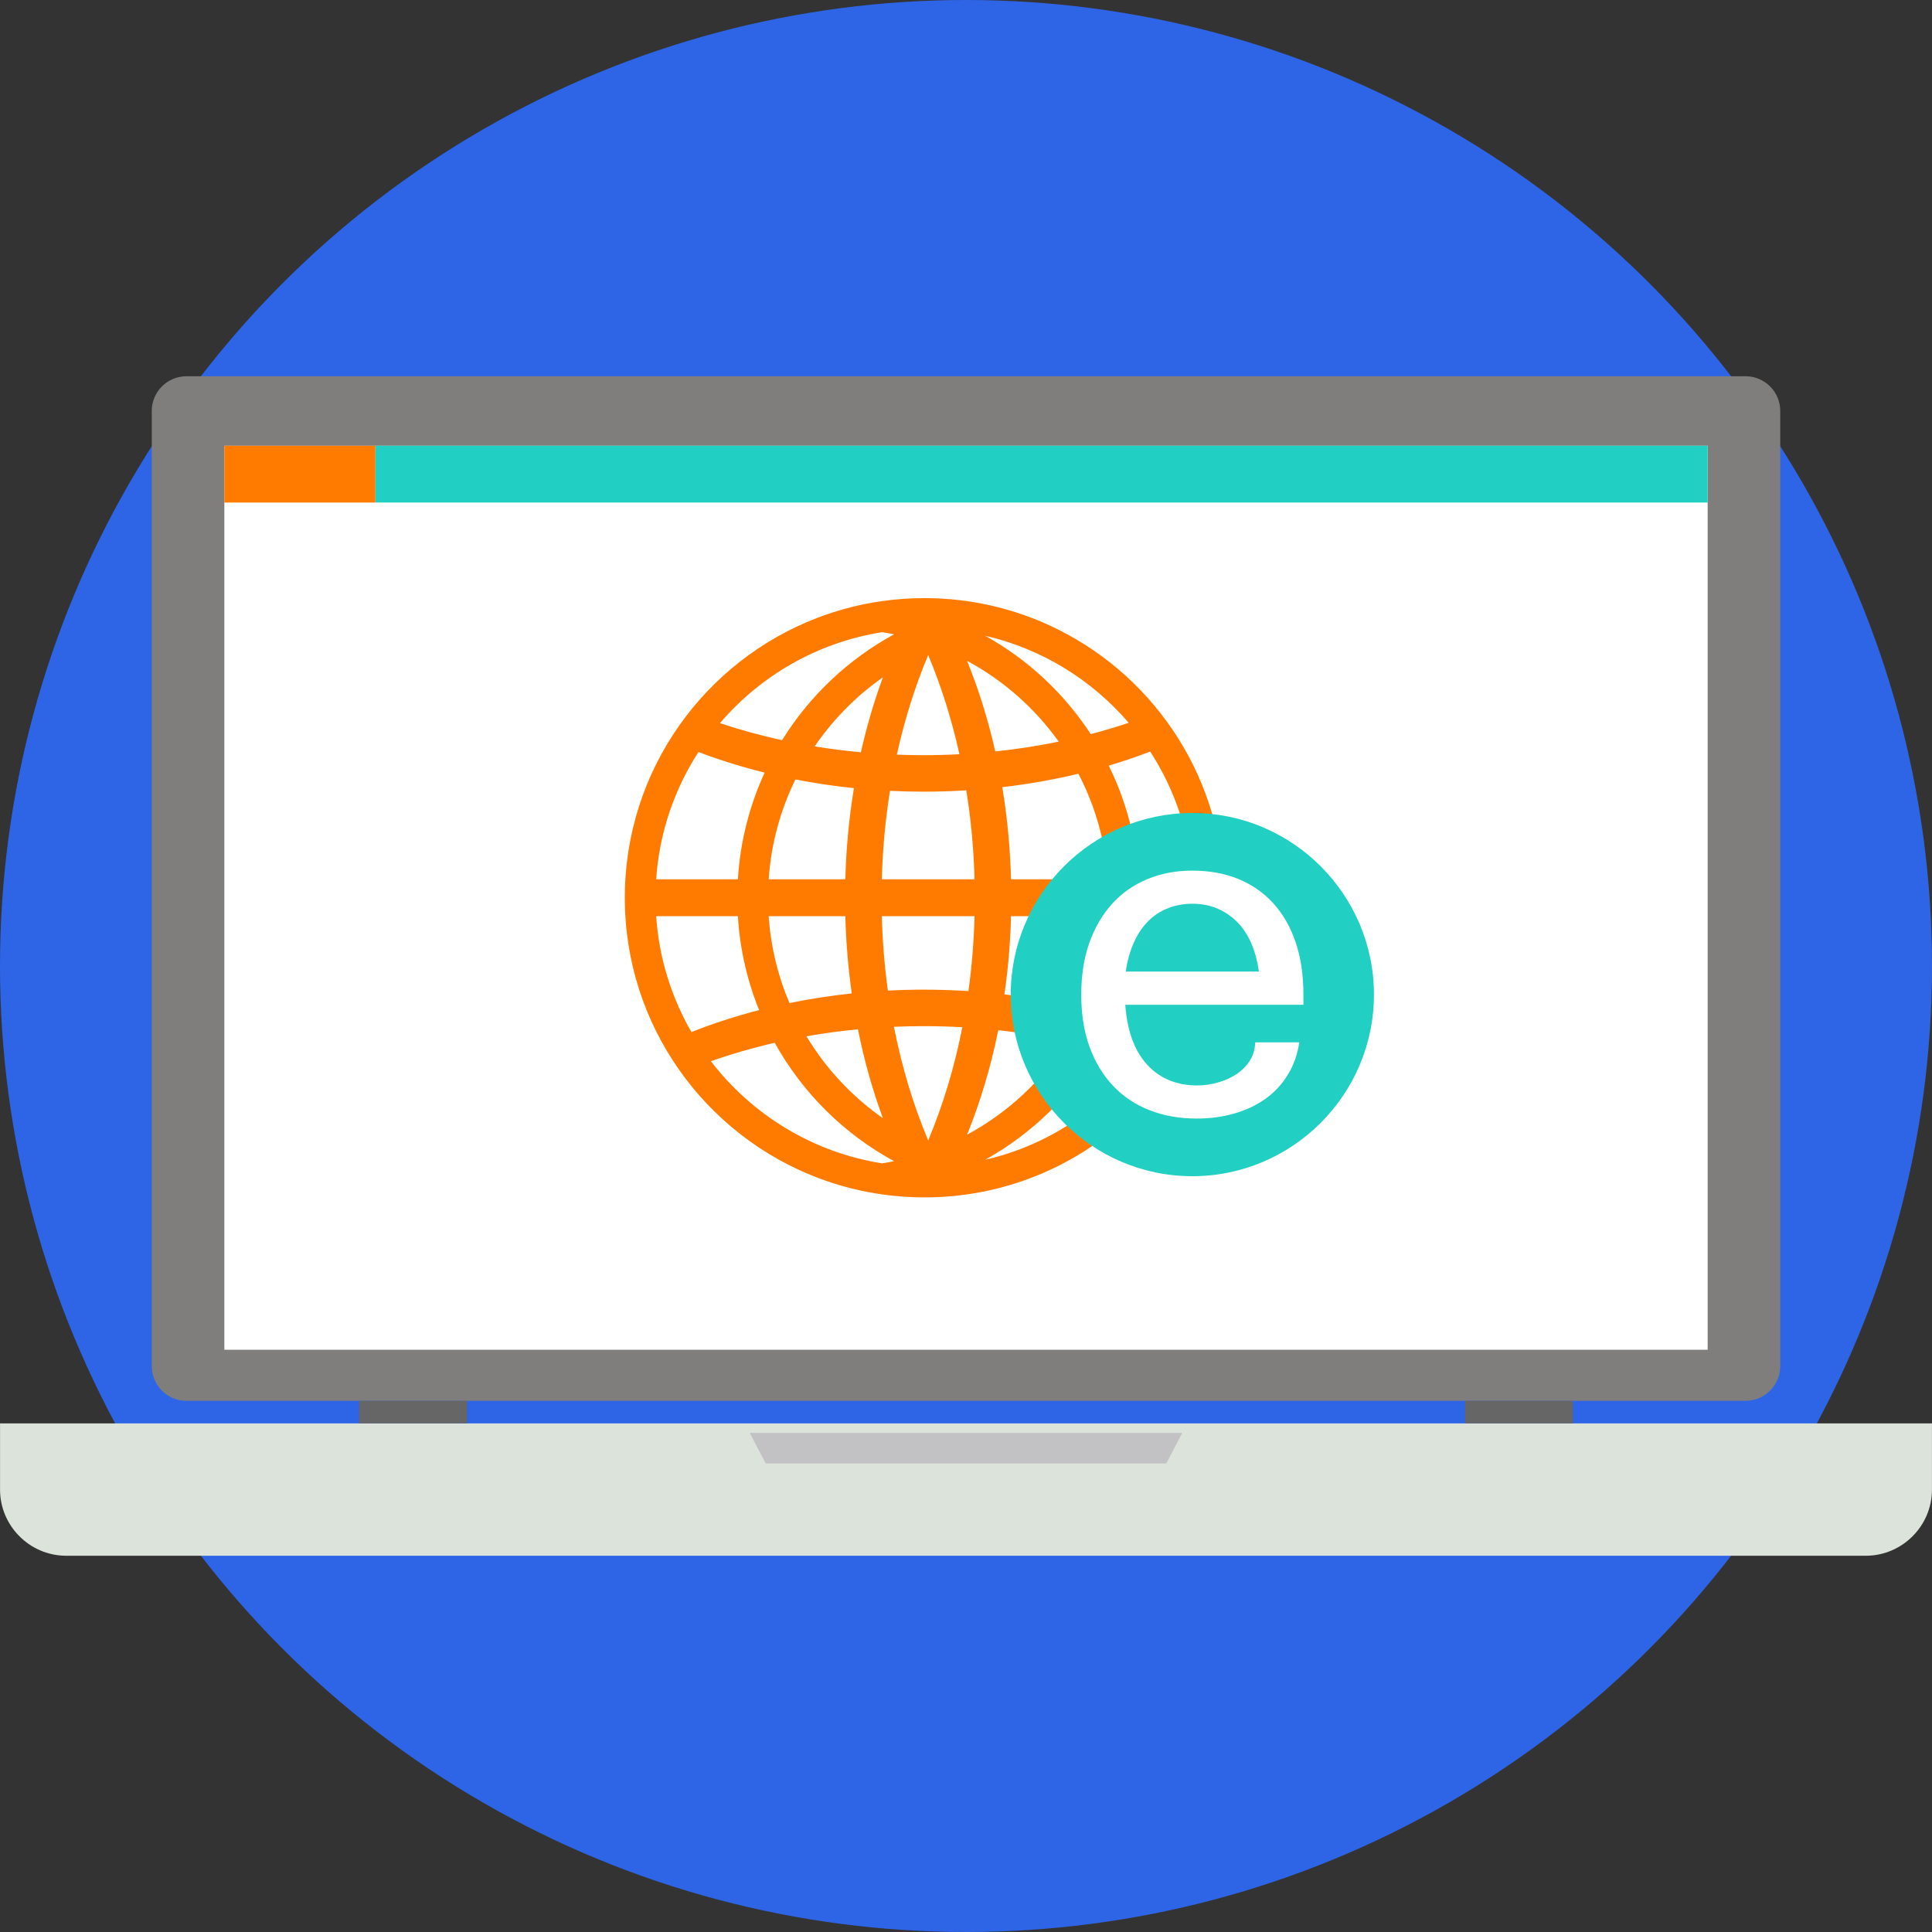
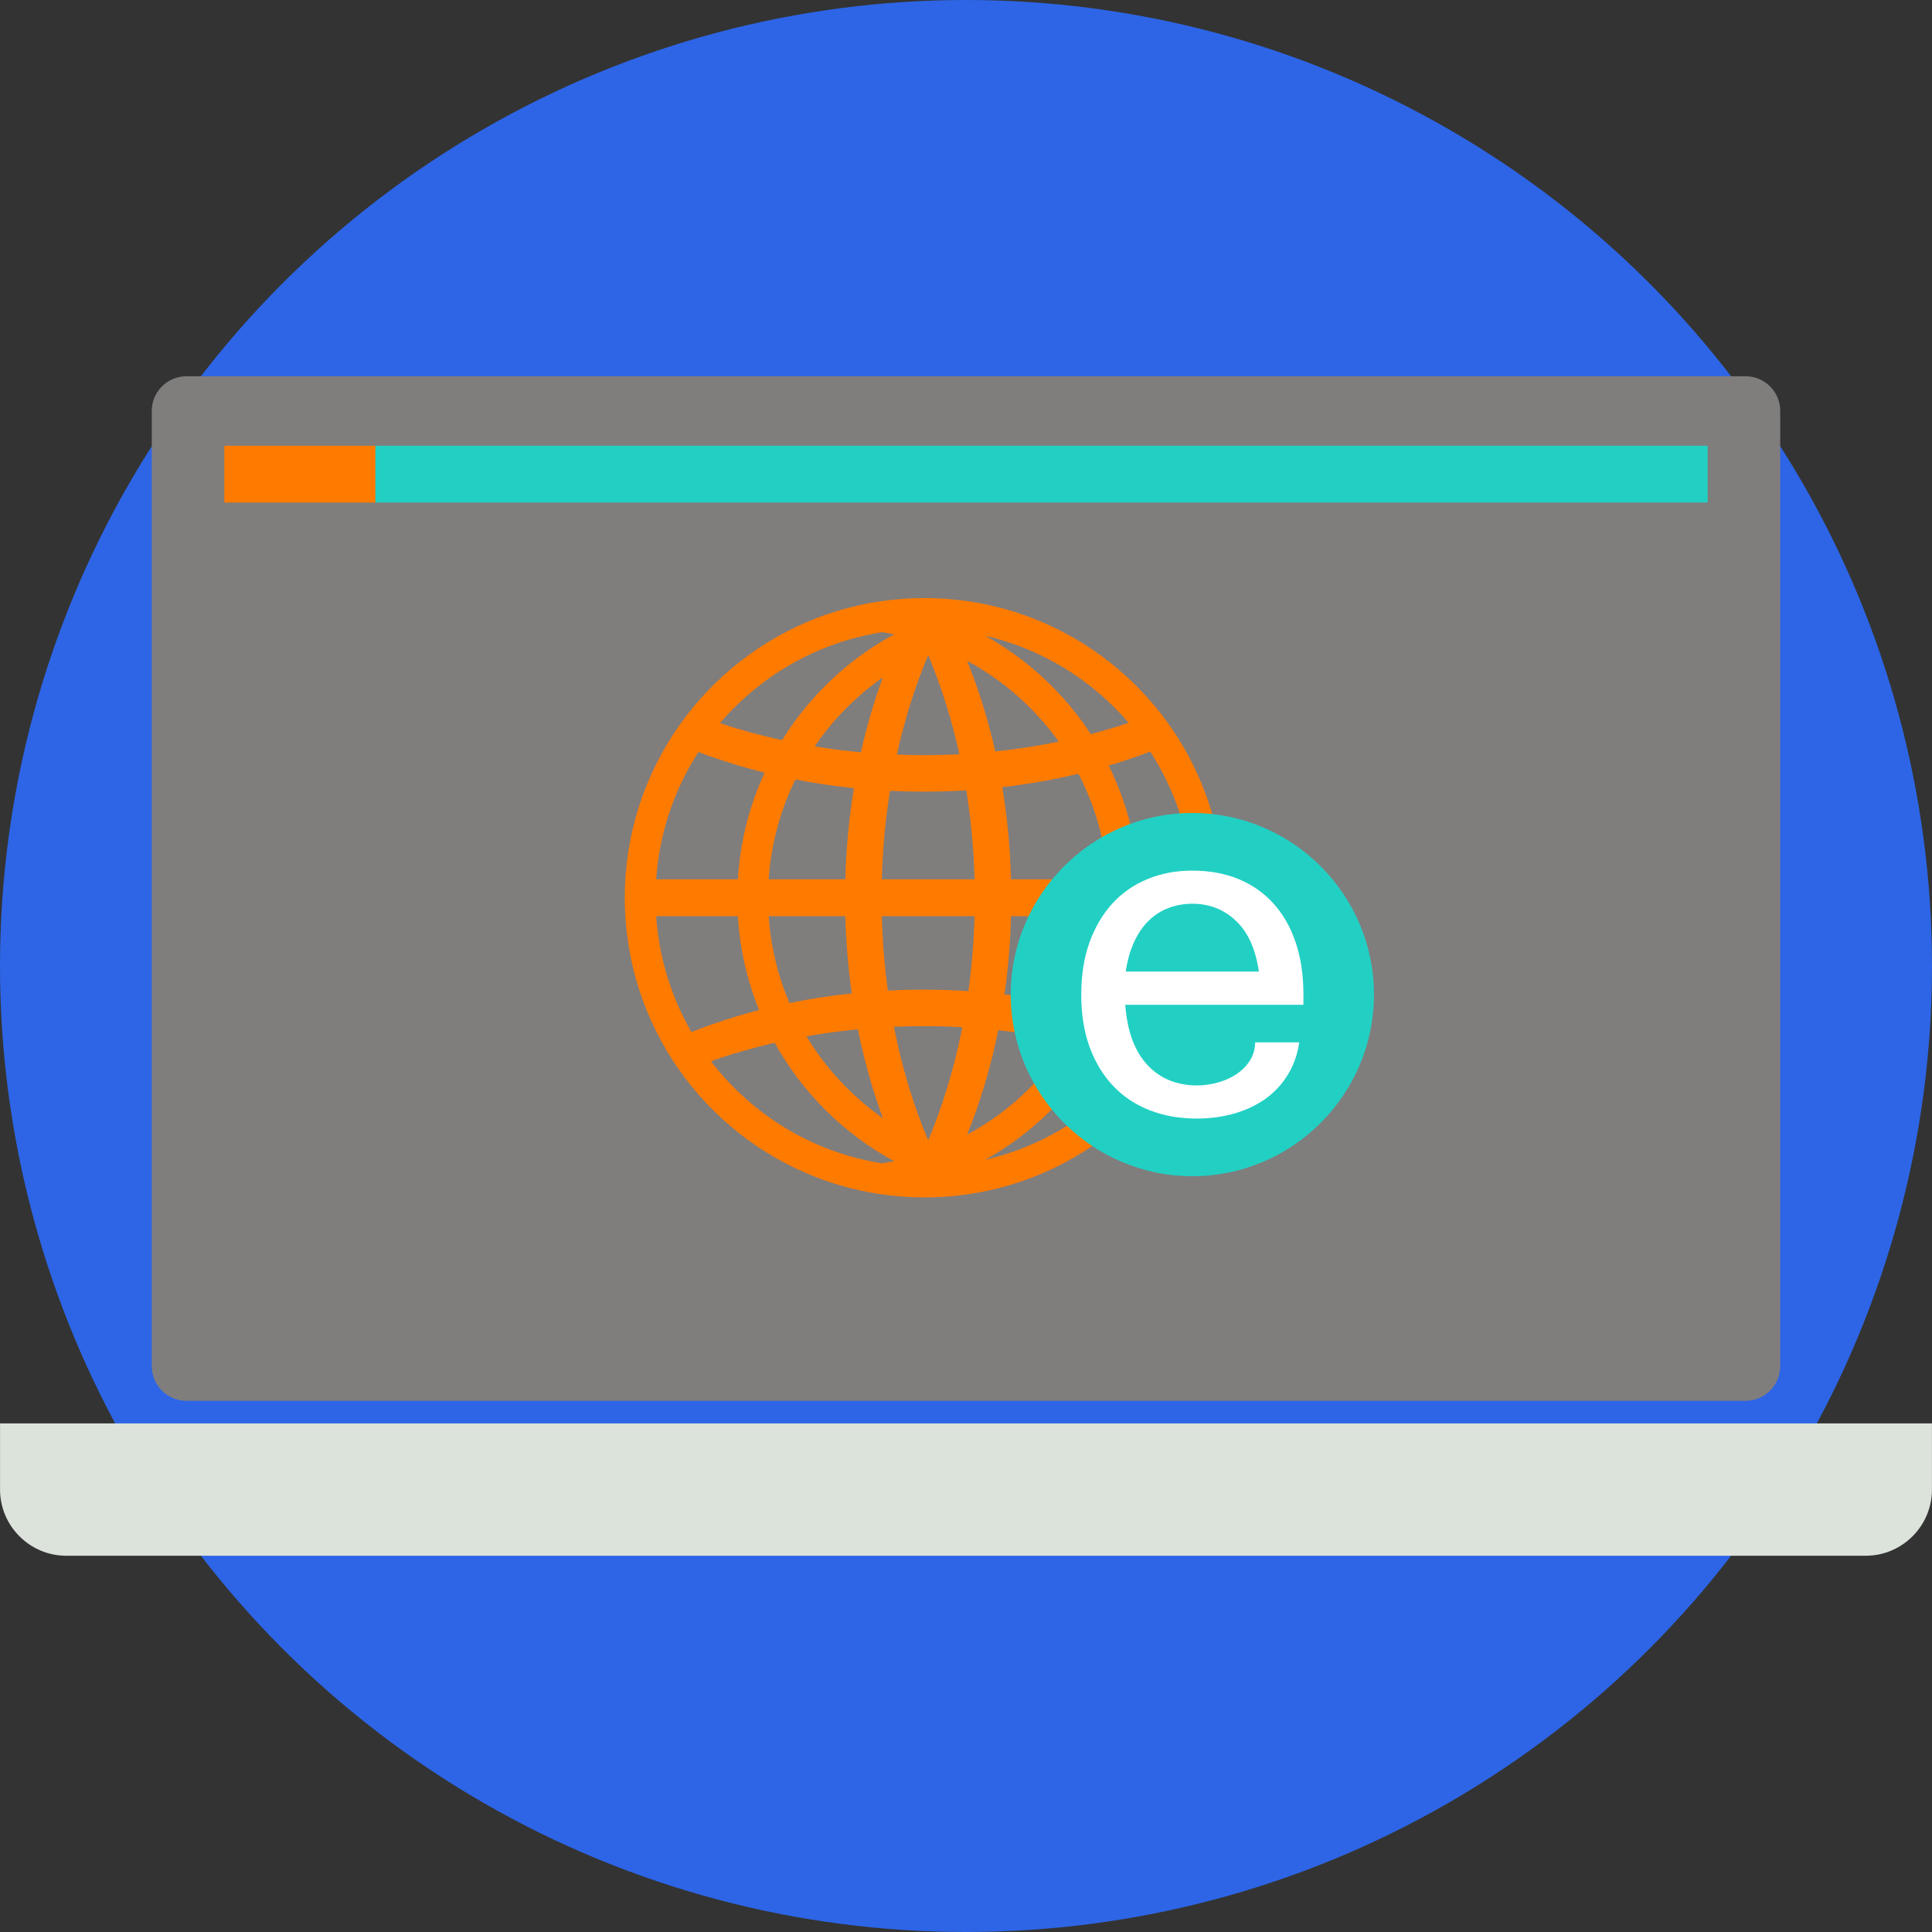
<svg xmlns="http://www.w3.org/2000/svg" height="800px" width="800px" version="1.1" id="Layer_1" viewBox="0 0 512 512" xml:space="preserve" fill="#000000">
  <rect x="0" y="0" width="512" height="512" fill="#333333" stroke="none" />
  <g id="SVGRepo_bgCarrier" stroke-width="0" />
  <g id="SVGRepo_tracerCarrier" stroke-linecap="round" stroke-linejoin="round" />
  <g id="SVGRepo_iconCarrier">
    <circle style="fill:#2d65e6;" cx="256" cy="256" r="256" />
    <path style="fill:#807D7D;" d="M49.391,99.711h413.219c5.046,0,9.173,4.128,9.173,9.172v253.18c0,5.044-4.127,9.172-9.173,9.172 H49.391c-5.046,0-9.173-4.128-9.173-9.172v-253.18C40.217,103.839,44.344,99.711,49.391,99.711z" />
-     <path style="fill:#FFFFFF;" d="M59.455,118.133h393.091v239.564H59.455V118.133z" />
    <path style="fill:#DCE3DB;" d="M0.01,377.209h511.981v17.541c0,9.646-7.891,17.539-17.539,17.539H17.547 c-9.646,0-17.538-7.893-17.538-17.539L0.01,377.209L0.01,377.209z" />
-     <path style="fill:#C2C2C4;" d="M198.698,379.735h114.606l-4.214,8.088H202.91L198.698,379.735z" />
    <path style="fill:#ff7b00;" d="M59.455,118.135h40.037v15.045H59.455V118.135z" />
    <path style="fill:#21D0C3;" d="M452.546,118.135H99.489v15.045h353.057V118.135z" />
-     <path style="fill:#666666;" d="M95.178,371.234h28.58v5.975h-28.58V371.234z M388.245,371.234L388.245,371.234h28.58v5.975h-28.58 V371.234z" />
    <path style="fill:#ff7b00;" d="M244.992,158.505c5.096,0,10.077,0.487,14.907,1.402l0.34,0.066c0.523,0.103,1.044,0.21,1.561,0.319 l0.135,0.028l0.338,0.076c0.45,0.099,0.898,0.203,1.343,0.31l0.336,0.081c0.555,0.137,1.112,0.279,1.663,0.428l0.331,0.09 c0.552,0.151,1.102,0.305,1.649,0.469l0.327,0.098c0.437,0.131,0.87,0.265,1.303,0.403l0.326,0.106l0.323,0.105 c0.431,0.144,0.861,0.291,1.29,0.441l0.321,0.111l0.072,0.027c0.51,0.182,1.017,0.365,1.521,0.556l0.001,0.001l0.318,0.122 l0.015,0.006c0.475,0.183,0.949,0.369,1.423,0.56l0.139,0.058l0.313,0.129c0.408,0.169,0.815,0.341,1.223,0.516l0.024,0.011 l0.308,0.135l0.308,0.136c0.39,0.174,0.778,0.35,1.163,0.527l0.069,0.032l0.306,0.143c0.502,0.239,1.004,0.479,1.502,0.725 l0.017,0.007l0.301,0.151c26.021,13.035,43.888,39.949,43.888,71.036c0,31.091-17.865,58.002-43.888,71.039l-0.301,0.149 l-0.017,0.008c-0.497,0.247-1,0.489-1.502,0.725l-0.306,0.143l-0.069,0.034c-0.384,0.177-0.772,0.351-1.163,0.523l-0.308,0.137 l-0.308,0.136l-0.024,0.012c-0.406,0.176-0.814,0.347-1.223,0.515l-0.313,0.13l-0.139,0.057c-0.474,0.191-0.948,0.378-1.423,0.56 l-0.015,0.008l-0.318,0.119l-0.001,0.001c-0.503,0.19-1.01,0.377-1.521,0.556l-0.072,0.027l-0.321,0.112 c-0.429,0.15-0.859,0.295-1.29,0.437l-0.323,0.106l-0.326,0.105c-0.434,0.142-0.866,0.273-1.303,0.406l-0.327,0.098 c-0.547,0.163-1.098,0.316-1.649,0.467l-0.331,0.092c-0.552,0.149-1.108,0.288-1.663,0.428l-0.336,0.079 c-0.445,0.109-0.893,0.211-1.343,0.312l-0.338,0.072l-0.135,0.031c-0.516,0.112-1.037,0.219-1.561,0.32l-0.34,0.065 c-4.83,0.918-9.811,1.402-14.907,1.402c-3.811,0-7.554-0.274-11.223-0.793h-0.001l-0.026-0.004c-1.218-0.172-2.421-0.372-3.619-0.6 l-0.453-0.085c-0.451-0.09-0.899-0.181-1.348-0.278l-0.448-0.096l-0.037-0.009c-3.095-0.682-6.126-1.543-9.076-2.576l-0.066-0.022 l-0.423-0.151c-0.425-0.154-0.851-0.306-1.27-0.466l-0.422-0.159c-29.825-11.433-50.999-40.327-50.999-74.173 c0-33.843,21.175-62.738,50.999-74.17l0.422-0.158c0.418-0.159,0.844-0.316,1.27-0.467l0.423-0.151l0.066-0.022 c2.95-1.033,5.981-1.895,9.076-2.579l0.037-0.007l0.448-0.097c0.449-0.096,0.897-0.187,1.348-0.274l0.453-0.089 c1.197-0.228,2.403-0.424,3.619-0.599l0.026-0.002h0.001C237.435,158.779,241.182,158.505,244.992,158.505L244.992,158.505z M233.978,179.503L233.978,179.503c-7.075,4.954-13.207,11.161-18.075,18.299c4.004,0.657,8.088,1.179,12.243,1.561 C229.695,192.442,231.655,185.801,233.978,179.503z M207.257,196.155L207.257,196.155c7.273-11.734,17.517-21.434,29.685-28.049 c-1.047-0.214-2.101-0.404-3.166-0.573c-17.118,2.707-32.206,11.51-42.979,24.109C196.077,193.406,201.575,194.914,207.257,196.155z M185.099,199.289L185.099,199.289c-6.363,9.845-10.367,21.358-11.205,33.737h21.655c0.61-10.041,3.086-19.579,7.087-28.27 C196.541,203.242,190.682,201.41,185.099,199.289L185.099,199.289z M210.796,206.564L210.796,206.564 c-3.965,8.079-6.444,17.019-7.084,26.463h20.309c0.221-8.299,1-16.38,2.28-24.165C221.011,208.319,215.834,207.549,210.796,206.564z M224.02,242.803L224.02,242.803h-20.308c0.549,8.123,2.462,15.871,5.508,23.02c5.356-1.1,10.87-1.958,16.512-2.554 C224.789,256.635,224.207,249.795,224.02,242.803L224.02,242.803z M201.169,267.686L201.169,267.686 c-3.139-7.761-5.09-16.128-5.62-24.883h-21.655c0.754,11.128,4.064,21.554,9.347,30.699 C188.93,271.248,194.924,269.3,201.169,267.686L201.169,267.686z M188.409,281.238L188.409,281.238 c10.87,14.175,26.944,24.15,45.366,27.063c1.066-0.17,2.12-0.36,3.166-0.575c-13.3-7.228-24.305-18.146-31.638-31.38 C199.456,277.696,193.81,279.335,188.409,281.238L188.409,281.238z M213.723,274.633L213.723,274.633 c5.163,8.572,12.078,15.971,20.254,21.698c-2.733-7.409-4.962-15.297-6.617-23.556C222.723,273.223,218.172,273.844,213.723,274.633 z M256.286,300.699L256.286,300.699c10.814-5.823,19.949-14.359,26.498-24.699c-5.891-1.297-11.981-2.303-18.235-2.987 C262.567,282.83,259.774,292.116,256.286,300.699z M291.069,278.058L291.069,278.058c-7.19,12.244-17.566,22.391-29.996,29.301 c16.34-3.768,30.528-13.156,40.427-26.017C298.114,280.141,294.636,279.045,291.069,278.058z M306.682,273.612L306.682,273.612 c5.318-9.169,8.651-19.636,9.409-30.809h-14.285c-0.579,9.49-2.82,18.529-6.441,26.83 C299.252,270.828,303.029,272.158,306.682,273.612L306.682,273.612z M287.432,267.419L287.432,267.419 c3.455-7.585,5.619-15.884,6.209-24.616h-25.705c-0.188,7.082-0.781,14.006-1.747,20.721 C273.52,264.394,280.623,265.709,287.432,267.419z M267.935,233.026L267.935,233.026h25.705c-0.679-10.037-3.439-19.509-7.85-27.979 c-6.484,1.56-13.229,2.759-20.176,3.56C266.921,216.472,267.712,224.638,267.935,233.026z M293.827,202.896L293.827,202.896 c4.523,9.182,7.324,19.366,7.977,30.13h14.285c-0.842-12.426-4.871-23.977-11.274-33.848 C301.265,200.536,297.598,201.779,293.827,202.896z M299.113,191.551L299.113,191.551c-9.733-11.348-22.974-19.603-38.041-23.077 c11.319,6.291,20.939,15.271,27.996,26.074C292.497,193.649,295.848,192.647,299.113,191.551z M280.572,196.538L280.572,196.538 c-6.331-8.865-14.641-16.211-24.286-21.405c3.047,7.501,5.565,15.542,7.474,24.005C269.513,198.536,275.122,197.661,280.572,196.538 z M237.681,199.984L237.681,199.984c2.359,0.092,4.738,0.143,7.133,0.143c3.179,0,6.327-0.081,9.441-0.246 c-2.058-9.314-4.852-18.125-8.275-26.277C242.541,181.788,239.741,190.631,237.681,199.984z M256.079,209.45L256.079,209.45 c-3.711,0.229-7.466,0.351-11.265,0.351c-3.013,0-6-0.078-8.957-0.222c-1.212,7.562-1.949,15.404-2.164,23.447h24.569 C258.049,224.938,257.301,217.053,256.079,209.45L256.079,209.45z M233.694,242.803L233.694,242.803 c0.178,6.727,0.723,13.313,1.606,19.711c3.139-0.164,6.313-0.247,9.515-0.247c3.991,0,7.932,0.135,11.824,0.384 c0.893-6.44,1.445-13.072,1.625-19.847L233.694,242.803L233.694,242.803z M236.903,272.114L236.903,272.114 c2.108,10.736,5.184,20.851,9.076,30.113c3.877-9.232,6.944-19.304,9.051-29.999c-3.368-0.189-6.775-0.288-10.217-0.288 C242.154,271.94,239.519,272.002,236.903,272.114z" />
    <path style="fill:#21D0C3;" d="M315.984,311.707c26.508,0,48.129-21.622,48.129-48.13c0-26.51-21.621-48.131-48.129-48.131 c-26.51,0-48.133,21.621-48.133,48.131C267.851,290.085,289.474,311.707,315.984,311.707z" />
    <path style="fill:#FFFFFF;" d="M317.169,296.428c-4.544,0-8.707-0.716-12.472-2.194c-3.758-1.456-6.984-3.602-9.67-6.425 c-2.685-2.818-4.767-6.267-6.268-10.319c-1.477-4.075-2.216-8.709-2.216-13.904c0-5.125,0.717-9.714,2.148-13.744 c1.456-4.052,3.47-7.5,6.047-10.345c2.574-2.842,5.685-5.012,9.311-6.511c3.627-1.524,7.612-2.262,11.934-2.262 c4.499,0,8.572,0.738,12.2,2.216c3.626,1.498,6.714,3.651,9.269,6.469c2.572,2.82,4.543,6.268,5.907,10.323 c1.388,4.075,2.061,8.685,2.061,13.855v2.688h-47.213c0.267,3.624,0.916,6.762,1.926,9.447c1.028,2.663,2.394,4.881,4.073,6.648 c1.68,1.771,3.629,3.091,5.799,3.964c2.194,0.871,4.569,1.321,7.164,1.321c1.835,0,3.672-0.249,5.506-0.764 c1.837-0.493,3.494-1.232,4.948-2.193c1.456-0.963,2.663-2.15,3.582-3.582c0.919-1.412,1.388-3.046,1.433-4.881h11.685 c-0.493,3.249-1.5,6.112-3.068,8.62c-1.542,2.528-3.514,4.633-5.887,6.336c-2.396,1.7-5.128,2.997-8.237,3.894 C324.018,295.981,320.705,296.428,317.169,296.428L317.169,296.428z M333.622,257.475L333.622,257.475 c-0.872-5.954-2.889-10.432-6.067-13.431c-3.178-3.023-7.029-4.546-11.573-4.546c-2.241,0-4.322,0.383-6.291,1.121 c-1.97,0.74-3.717,1.857-5.262,3.358c-1.521,1.477-2.822,3.358-3.852,5.597c-1.05,2.261-1.809,4.881-2.238,7.902L333.622,257.475 L333.622,257.475z" />
  </g>
</svg>